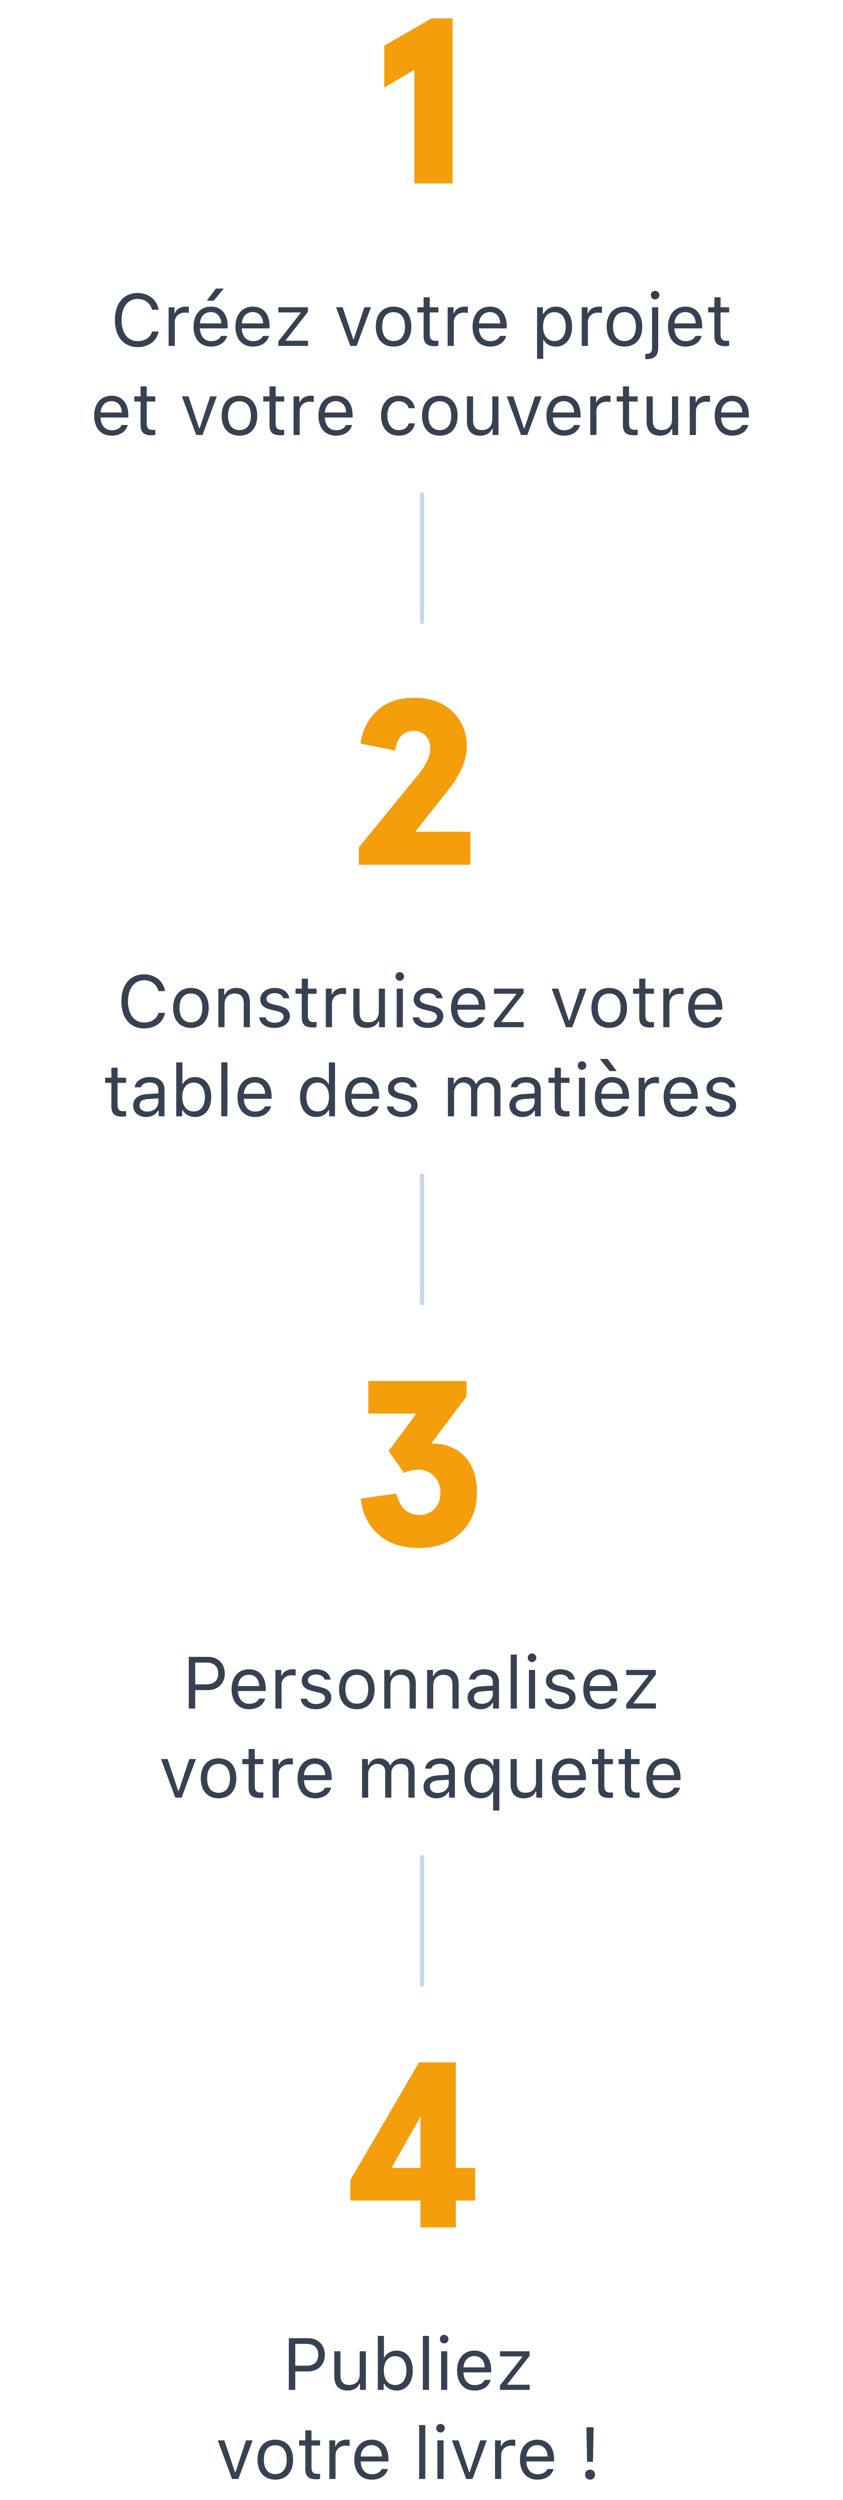
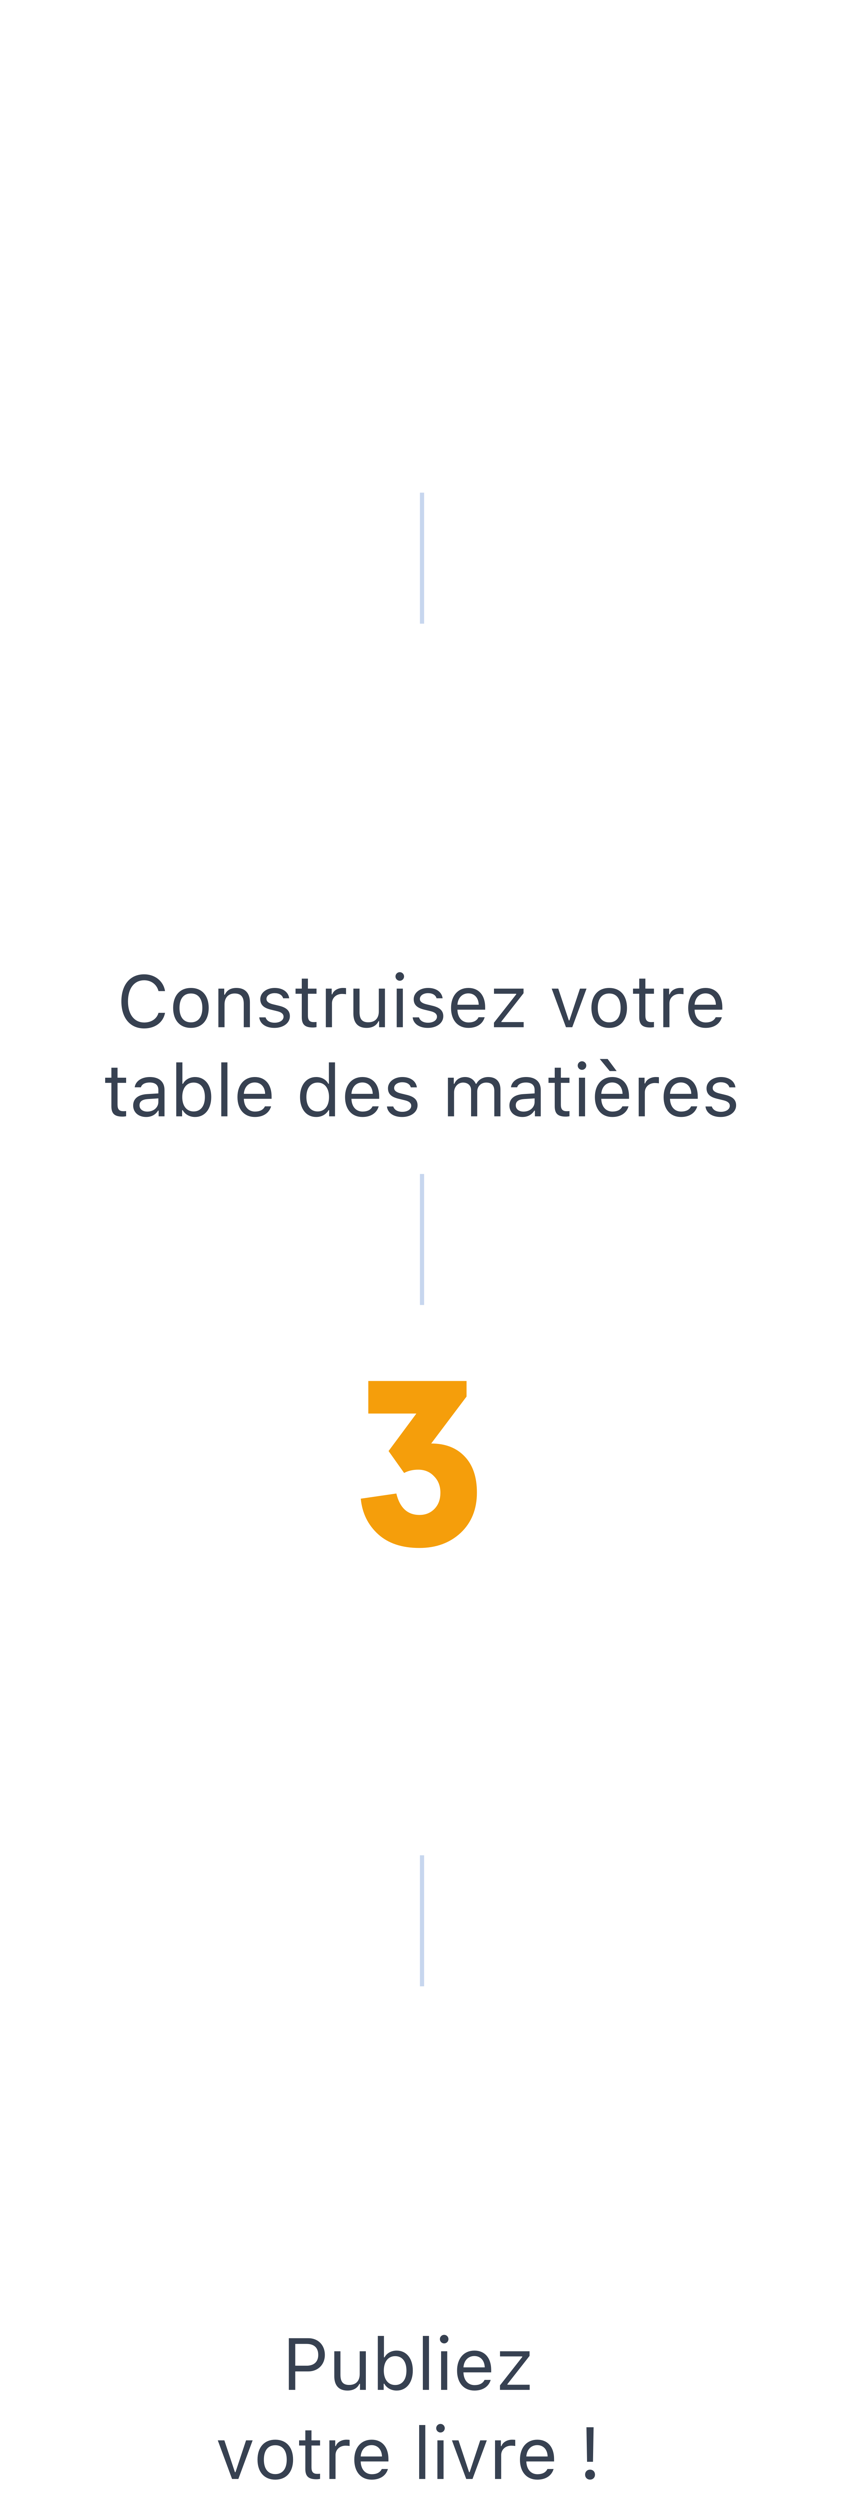
<svg xmlns="http://www.w3.org/2000/svg" width="161" height="477" viewBox="0 0 161 477" fill="none">
  <line x1="80.6" y1="119" x2="80.6" y2="94" stroke="#C7D6EE" stroke-width="0.8" />
  <line x1="80.6" y1="249" x2="80.6" y2="224" stroke="#C7D6EE" stroke-width="0.8" />
  <line x1="80.6" y1="379" x2="80.6" y2="354" stroke="#C7D6EE" stroke-width="0.8" />
-   <path d="M26.305 66.232C28.403 66.232 29.962 65.064 30.29 63.252H29.039C28.725 64.394 27.679 65.098 26.305 65.098C24.404 65.098 23.215 63.546 23.215 61.071C23.215 58.597 24.404 57.038 26.298 57.038C27.658 57.038 28.711 57.838 29.039 59.109H30.29C29.996 57.209 28.376 55.903 26.298 55.903C23.618 55.903 21.95 57.886 21.95 61.071C21.95 64.25 23.625 66.232 26.305 66.232ZM32.204 66H33.38V61.434C33.38 60.395 34.193 59.643 35.315 59.643C35.547 59.643 35.971 59.684 36.066 59.711V58.535C35.916 58.515 35.67 58.501 35.478 58.501C34.501 58.501 33.653 59.007 33.435 59.725H33.325V58.631H32.204V66ZM40.27 59.54C41.44 59.54 42.219 60.401 42.246 61.707H38.185C38.274 60.401 39.095 59.54 40.27 59.54ZM42.212 64.093C41.904 64.742 41.262 65.091 40.312 65.091C39.06 65.091 38.247 64.168 38.185 62.712V62.657H43.483V62.206C43.483 59.916 42.273 58.501 40.284 58.501C38.261 58.501 36.962 60.005 36.962 62.322C36.962 64.653 38.24 66.13 40.284 66.13C41.898 66.13 43.032 65.357 43.388 64.093H42.212ZM40.831 57.366L42.731 55.056H41.227L39.505 57.366H40.831ZM48.269 59.54C49.438 59.54 50.217 60.401 50.244 61.707H46.184C46.273 60.401 47.093 59.54 48.269 59.54ZM50.21 64.093C49.902 64.742 49.26 65.091 48.31 65.091C47.059 65.091 46.245 64.168 46.184 62.712V62.657H51.481V62.206C51.481 59.916 50.272 58.501 48.282 58.501C46.259 58.501 44.96 60.005 44.96 62.322C44.96 64.653 46.238 66.13 48.282 66.13C49.895 66.13 51.03 65.357 51.386 64.093H50.21ZM53.156 66H58.83V65.016H54.578V64.906L58.81 59.513V58.631H53.163V59.615H57.408V59.725L53.156 65.139V66ZM70.841 58.631H69.583L67.566 64.701H67.457L65.44 58.631H64.183L66.91 66H68.113L70.841 58.631ZM75.168 66.13C77.267 66.13 78.565 64.681 78.565 62.315C78.565 59.943 77.267 58.501 75.168 58.501C73.069 58.501 71.77 59.943 71.77 62.315C71.77 64.681 73.069 66.13 75.168 66.13ZM75.168 65.07C73.773 65.07 72.987 64.059 72.987 62.315C72.987 60.565 73.773 59.56 75.168 59.56C76.562 59.56 77.349 60.565 77.349 62.315C77.349 64.059 76.562 65.07 75.168 65.07ZM80.903 56.724V58.631H79.714V59.615H80.903V64.086C80.903 65.494 81.512 66.055 83.029 66.055C83.262 66.055 83.487 66.027 83.72 65.986V64.995C83.501 65.016 83.385 65.022 83.173 65.022C82.407 65.022 82.079 64.653 82.079 63.785V59.615H83.72V58.631H82.079V56.724H80.903ZM85.497 66H86.673V61.434C86.673 60.395 87.486 59.643 88.607 59.643C88.84 59.643 89.264 59.684 89.359 59.711V58.535C89.209 58.515 88.963 58.501 88.772 58.501C87.794 58.501 86.946 59.007 86.728 59.725H86.618V58.631H85.497V66ZM93.564 59.54C94.732 59.54 95.512 60.401 95.539 61.707H91.478C91.567 60.401 92.388 59.54 93.564 59.54ZM95.505 64.093C95.197 64.742 94.555 65.091 93.605 65.091C92.353 65.091 91.54 64.168 91.478 62.712V62.657H96.776V62.206C96.776 59.916 95.566 58.501 93.577 58.501C91.554 58.501 90.255 60.005 90.255 62.322C90.255 64.653 91.533 66.13 93.577 66.13C95.19 66.13 96.325 65.357 96.681 64.093H95.505ZM106.162 58.501C105.157 58.501 104.275 59.014 103.804 59.861H103.694V58.631H102.573V68.461H103.749V64.893H103.858C104.262 65.672 105.109 66.13 106.162 66.13C108.035 66.13 109.259 64.619 109.259 62.315C109.259 59.998 108.042 58.501 106.162 58.501ZM105.882 65.07C104.556 65.07 103.715 64.004 103.715 62.315C103.715 60.62 104.556 59.56 105.889 59.56C107.235 59.56 108.042 60.593 108.042 62.315C108.042 64.038 107.235 65.07 105.882 65.07ZM111.104 66H112.28V61.434C112.28 60.395 113.094 59.643 114.215 59.643C114.447 59.643 114.871 59.684 114.967 59.711V58.535C114.816 58.515 114.57 58.501 114.379 58.501C113.401 58.501 112.554 59.007 112.335 59.725H112.226V58.631H111.104V66ZM119.26 66.13C121.358 66.13 122.657 64.681 122.657 62.315C122.657 59.943 121.358 58.501 119.26 58.501C117.161 58.501 115.862 59.943 115.862 62.315C115.862 64.681 117.161 66.13 119.26 66.13ZM119.26 65.07C117.865 65.07 117.079 64.059 117.079 62.315C117.079 60.565 117.865 59.56 119.26 59.56C120.654 59.56 121.44 60.565 121.44 62.315C121.44 64.059 120.654 65.07 119.26 65.07ZM125.706 58.631H124.53V66.383C124.53 67.196 124.257 67.524 123.423 67.524H123.245V68.529H123.45C124.995 68.529 125.706 67.88 125.706 66.362V58.631ZM125.118 57.134C125.569 57.134 125.938 56.765 125.938 56.313C125.938 55.862 125.569 55.493 125.118 55.493C124.667 55.493 124.298 55.862 124.298 56.313C124.298 56.765 124.667 57.134 125.118 57.134ZM130.888 59.54C132.057 59.54 132.836 60.401 132.863 61.707H128.803C128.892 60.401 129.712 59.54 130.888 59.54ZM132.829 64.093C132.521 64.742 131.879 65.091 130.929 65.091C129.678 65.091 128.864 64.168 128.803 62.712V62.657H134.101V62.206C134.101 59.916 132.891 58.501 130.901 58.501C128.878 58.501 127.579 60.005 127.579 62.322C127.579 64.653 128.857 66.13 130.901 66.13C132.515 66.13 133.649 65.357 134.005 64.093H132.829ZM136.438 56.724V58.631H135.249V59.615H136.438V64.086C136.438 65.494 137.047 66.055 138.564 66.055C138.797 66.055 139.022 66.027 139.255 65.986V64.995C139.036 65.016 138.92 65.022 138.708 65.022C137.942 65.022 137.614 64.653 137.614 63.785V59.615H139.255V58.631H137.614V56.724H136.438ZM21.294 76.54C22.463 76.54 23.242 77.401 23.27 78.707H19.209C19.298 77.401 20.118 76.54 21.294 76.54ZM23.235 81.093C22.928 81.742 22.285 82.091 21.335 82.091C20.084 82.091 19.27 81.168 19.209 79.712V79.657H24.507V79.206C24.507 76.916 23.297 75.501 21.308 75.501C19.284 75.501 17.985 77.005 17.985 79.322C17.985 81.653 19.264 83.13 21.308 83.13C22.921 83.13 24.056 82.357 24.411 81.093H23.235ZM26.845 73.724V75.631H25.655V76.615H26.845V81.086C26.845 82.494 27.453 83.055 28.971 83.055C29.203 83.055 29.429 83.027 29.661 82.986V81.995C29.442 82.016 29.326 82.022 29.114 82.022C28.349 82.022 28.02 81.653 28.02 80.785V76.615H29.661V75.631H28.02V73.724H26.845ZM41.405 75.631H40.148L38.131 81.701H38.022L36.005 75.631H34.747L37.475 83H38.678L41.405 75.631ZM45.732 83.13C47.831 83.13 49.13 81.681 49.13 79.315C49.13 76.943 47.831 75.501 45.732 75.501C43.634 75.501 42.335 76.943 42.335 79.315C42.335 81.681 43.634 83.13 45.732 83.13ZM45.732 82.07C44.338 82.07 43.552 81.059 43.552 79.315C43.552 77.565 44.338 76.561 45.732 76.561C47.127 76.561 47.913 77.565 47.913 79.315C47.913 81.059 47.127 82.07 45.732 82.07ZM51.468 73.724V75.631H50.278V76.615H51.468V81.086C51.468 82.494 52.076 83.055 53.594 83.055C53.826 83.055 54.052 83.027 54.284 82.986V81.995C54.065 82.016 53.949 82.022 53.737 82.022C52.972 82.022 52.644 81.653 52.644 80.785V76.615H54.284V75.631H52.644V73.724H51.468ZM56.062 83H57.237V78.434C57.237 77.394 58.051 76.643 59.172 76.643C59.404 76.643 59.828 76.684 59.924 76.711V75.535C59.773 75.515 59.527 75.501 59.336 75.501C58.358 75.501 57.511 76.007 57.292 76.725H57.183V75.631H56.062V83ZM64.128 76.54C65.297 76.54 66.076 77.401 66.103 78.707H62.043C62.132 77.401 62.952 76.54 64.128 76.54ZM66.069 81.093C65.762 81.742 65.119 82.091 64.169 82.091C62.918 82.091 62.105 81.168 62.043 79.712V79.657H67.341V79.206C67.341 76.916 66.131 75.501 64.142 75.501C62.118 75.501 60.819 77.005 60.819 79.322C60.819 81.653 62.098 83.13 64.142 83.13C65.755 83.13 66.89 82.357 67.245 81.093H66.069ZM79.235 77.887C79.03 76.574 77.936 75.501 76.145 75.501C74.081 75.501 72.769 76.991 72.769 79.288C72.769 81.633 74.088 83.13 76.152 83.13C77.923 83.13 79.023 82.132 79.235 80.778H78.046C77.827 81.612 77.137 82.07 76.145 82.07C74.833 82.07 73.985 80.99 73.985 79.288C73.985 77.62 74.819 76.561 76.145 76.561C77.205 76.561 77.855 77.155 78.046 77.887H79.235ZM84 83.13C86.099 83.13 87.397 81.681 87.397 79.315C87.397 76.943 86.099 75.501 84 75.501C81.901 75.501 80.603 76.943 80.603 79.315C80.603 81.681 81.901 83.13 84 83.13ZM84 82.07C82.606 82.07 81.819 81.059 81.819 79.315C81.819 77.565 82.606 76.561 84 76.561C85.394 76.561 86.181 77.565 86.181 79.315C86.181 81.059 85.394 82.07 84 82.07ZM95.204 75.631H94.028V79.992C94.028 81.284 93.317 82.057 92.019 82.057C90.843 82.057 90.351 81.441 90.351 80.115V75.631H89.175V80.402C89.175 82.145 90.036 83.13 91.69 83.13C92.818 83.13 93.605 82.665 93.974 81.845H94.083V83H95.204V75.631ZM103.435 75.631H102.177L100.16 81.701H100.051L98.034 75.631H96.776L99.504 83H100.707L103.435 75.631ZM107.673 76.54C108.842 76.54 109.621 77.401 109.648 78.707H105.588C105.677 77.401 106.497 76.54 107.673 76.54ZM109.614 81.093C109.307 81.742 108.664 82.091 107.714 82.091C106.463 82.091 105.649 81.168 105.588 79.712V79.657H110.886V79.206C110.886 76.916 109.676 75.501 107.687 75.501C105.663 75.501 104.364 77.005 104.364 79.322C104.364 81.653 105.643 83.13 107.687 83.13C109.3 83.13 110.435 82.357 110.79 81.093H109.614ZM112.731 83H113.907V78.434C113.907 77.394 114.721 76.643 115.842 76.643C116.074 76.643 116.498 76.684 116.594 76.711V75.535C116.443 75.515 116.197 75.501 116.006 75.501C115.028 75.501 114.181 76.007 113.962 76.725H113.853V75.631H112.731V83ZM118.966 73.724V75.631H117.776V76.615H118.966V81.086C118.966 82.494 119.574 83.055 121.092 83.055C121.324 83.055 121.55 83.027 121.782 82.986V81.995C121.563 82.016 121.447 82.022 121.235 82.022C120.47 82.022 120.142 81.653 120.142 80.785V76.615H121.782V75.631H120.142V73.724H118.966ZM129.521 75.631H128.345V79.992C128.345 81.284 127.634 82.057 126.335 82.057C125.159 82.057 124.667 81.441 124.667 80.115V75.631H123.491V80.402C123.491 82.145 124.353 83.13 126.007 83.13C127.135 83.13 127.921 82.665 128.29 81.845H128.399V83H129.521V75.631ZM131.735 83H132.911V78.434C132.911 77.394 133.725 76.643 134.846 76.643C135.078 76.643 135.502 76.684 135.598 76.711V75.535C135.447 75.515 135.201 75.501 135.01 75.501C134.032 75.501 133.185 76.007 132.966 76.725H132.856V75.631H131.735V83ZM139.802 76.54C140.971 76.54 141.75 77.401 141.777 78.707H137.717C137.806 77.401 138.626 76.54 139.802 76.54ZM141.743 81.093C141.436 81.742 140.793 82.091 139.843 82.091C138.592 82.091 137.778 81.168 137.717 79.712V79.657H143.015V79.206C143.015 76.916 141.805 75.501 139.815 75.501C137.792 75.501 136.493 77.005 136.493 79.322C136.493 81.653 137.771 83.13 139.815 83.13C141.429 83.13 142.563 82.357 142.919 81.093H141.743Z" fill="#374151" />
-   <path d="M79.143 35V13.31L73.383 16.73V8.72L82.428 3.5H86.433V35H79.143Z" fill="#F59E0B" />
  <path d="M27.535 196.232C29.634 196.232 31.192 195.063 31.52 193.252H30.27C29.955 194.394 28.909 195.098 27.535 195.098C25.635 195.098 24.445 193.546 24.445 191.071C24.445 188.597 25.635 187.038 27.528 187.038C28.889 187.038 29.941 187.838 30.27 189.109H31.52C31.227 187.209 29.606 185.903 27.528 185.903C24.849 185.903 23.181 187.886 23.181 191.071C23.181 194.25 24.855 196.232 27.535 196.232ZM36.463 196.13C38.562 196.13 39.86 194.681 39.86 192.315C39.86 189.943 38.562 188.501 36.463 188.501C34.364 188.501 33.065 189.943 33.065 192.315C33.065 194.681 34.364 196.13 36.463 196.13ZM36.463 195.07C35.068 195.07 34.282 194.059 34.282 192.315C34.282 190.565 35.068 189.561 36.463 189.561C37.857 189.561 38.644 190.565 38.644 192.315C38.644 194.059 37.857 195.07 36.463 195.07ZM41.706 196H42.882V191.639C42.882 190.347 43.641 189.561 44.816 189.561C45.992 189.561 46.553 190.189 46.553 191.516V196H47.728V191.229C47.728 189.479 46.806 188.501 45.151 188.501C44.023 188.501 43.306 188.979 42.937 189.793H42.827V188.631H41.706V196ZM49.711 190.647C49.711 191.714 50.34 192.309 51.721 192.644L52.985 192.951C53.772 193.143 54.154 193.484 54.154 193.99C54.154 194.667 53.443 195.139 52.452 195.139C51.509 195.139 50.921 194.742 50.723 194.12H49.513C49.643 195.344 50.77 196.13 52.411 196.13C54.086 196.13 55.364 195.221 55.364 193.901C55.364 192.842 54.694 192.24 53.307 191.905L52.172 191.632C51.304 191.42 50.894 191.105 50.894 190.6C50.894 189.943 51.577 189.499 52.452 189.499C53.341 189.499 53.915 189.889 54.072 190.477H55.234C55.077 189.267 54.004 188.501 52.459 188.501C50.894 188.501 49.711 189.424 49.711 190.647ZM57.634 186.724V188.631H56.444V189.615H57.634V194.086C57.634 195.494 58.242 196.055 59.76 196.055C59.992 196.055 60.218 196.027 60.45 195.986V194.995C60.231 195.016 60.115 195.022 59.903 195.022C59.138 195.022 58.81 194.653 58.81 193.785V189.615H60.45V188.631H58.81V186.724H57.634ZM62.227 196H63.403V191.434C63.403 190.395 64.217 189.643 65.338 189.643C65.57 189.643 65.994 189.684 66.09 189.711V188.535C65.939 188.515 65.693 188.501 65.502 188.501C64.524 188.501 63.677 189.007 63.458 189.725H63.349V188.631H62.227V196ZM73.52 188.631H72.345V192.992C72.345 194.284 71.634 195.057 70.335 195.057C69.159 195.057 68.667 194.441 68.667 193.115V188.631H67.491V193.402C67.491 195.146 68.353 196.13 70.007 196.13C71.135 196.13 71.921 195.665 72.29 194.845H72.399V196H73.52V188.631ZM75.763 196H76.939V188.631H75.763V196ZM76.351 187.134C76.802 187.134 77.171 186.765 77.171 186.313C77.171 185.862 76.802 185.493 76.351 185.493C75.899 185.493 75.53 185.862 75.53 186.313C75.53 186.765 75.899 187.134 76.351 187.134ZM79.01 190.647C79.01 191.714 79.639 192.309 81.019 192.644L82.284 192.951C83.07 193.143 83.453 193.484 83.453 193.99C83.453 194.667 82.742 195.139 81.751 195.139C80.808 195.139 80.22 194.742 80.022 194.12H78.811C78.941 195.344 80.069 196.13 81.71 196.13C83.385 196.13 84.663 195.221 84.663 193.901C84.663 192.842 83.993 192.24 82.606 191.905L81.471 191.632C80.603 191.42 80.192 191.105 80.192 190.6C80.192 189.943 80.876 189.499 81.751 189.499C82.64 189.499 83.214 189.889 83.371 190.477H84.533C84.376 189.267 83.303 188.501 81.758 188.501C80.192 188.501 79.01 189.424 79.01 190.647ZM89.448 189.54C90.617 189.54 91.397 190.401 91.424 191.707H87.363C87.452 190.401 88.272 189.54 89.448 189.54ZM91.39 194.093C91.082 194.742 90.439 195.091 89.489 195.091C88.238 195.091 87.425 194.168 87.363 192.712V192.657H92.661V192.206C92.661 189.916 91.451 188.501 89.462 188.501C87.439 188.501 86.14 190.005 86.14 192.322C86.14 194.653 87.418 196.13 89.462 196.13C91.075 196.13 92.21 195.357 92.565 194.093H91.39ZM94.336 196H100.01V195.016H95.758V194.906L99.989 189.513V188.631H94.343V189.615H98.588V189.725L94.336 195.139V196ZM112.021 188.631H110.763L108.746 194.701H108.637L106.62 188.631H105.362L108.09 196H109.293L112.021 188.631ZM116.348 196.13C118.446 196.13 119.745 194.681 119.745 192.315C119.745 189.943 118.446 188.501 116.348 188.501C114.249 188.501 112.95 189.943 112.95 192.315C112.95 194.681 114.249 196.13 116.348 196.13ZM116.348 195.07C114.953 195.07 114.167 194.059 114.167 192.315C114.167 190.565 114.953 189.561 116.348 189.561C117.742 189.561 118.528 190.565 118.528 192.315C118.528 194.059 117.742 195.07 116.348 195.07ZM122.083 186.724V188.631H120.894V189.615H122.083V194.086C122.083 195.494 122.691 196.055 124.209 196.055C124.441 196.055 124.667 196.027 124.899 195.986V194.995C124.681 195.016 124.564 195.022 124.353 195.022C123.587 195.022 123.259 194.653 123.259 193.785V189.615H124.899V188.631H123.259V186.724H122.083ZM126.677 196H127.853V191.434C127.853 190.395 128.666 189.643 129.787 189.643C130.02 189.643 130.443 189.684 130.539 189.711V188.535C130.389 188.515 130.143 188.501 129.951 188.501C128.974 188.501 128.126 189.007 127.907 189.725H127.798V188.631H126.677V196ZM134.743 189.54C135.912 189.54 136.691 190.401 136.719 191.707H132.658C132.747 190.401 133.567 189.54 134.743 189.54ZM136.685 194.093C136.377 194.742 135.734 195.091 134.784 195.091C133.533 195.091 132.72 194.168 132.658 192.712V192.657H137.956V192.206C137.956 189.916 136.746 188.501 134.757 188.501C132.733 188.501 131.435 190.005 131.435 192.322C131.435 194.653 132.713 196.13 134.757 196.13C136.37 196.13 137.505 195.357 137.86 194.093H136.685ZM21.273 203.724V205.631H20.084V206.615H21.273V211.086C21.273 212.494 21.882 213.055 23.399 213.055C23.632 213.055 23.857 213.027 24.09 212.986V211.995C23.871 212.016 23.755 212.022 23.543 212.022C22.777 212.022 22.449 211.653 22.449 210.785V206.615H24.09V205.631H22.449V203.724H21.273ZM28.137 212.098C27.282 212.098 26.646 211.66 26.646 210.908C26.646 210.17 27.139 209.78 28.26 209.705L30.242 209.575V210.252C30.242 211.305 29.347 212.098 28.137 212.098ZM27.918 213.13C28.902 213.13 29.709 212.699 30.188 211.913H30.297V213H31.418V207.955C31.418 206.424 30.413 205.501 28.615 205.501C27.043 205.501 25.881 206.28 25.724 207.463H26.913C27.077 206.882 27.692 206.547 28.574 206.547C29.675 206.547 30.242 207.046 30.242 207.955V208.625L28.116 208.755C26.4 208.857 25.43 209.616 25.43 210.936C25.43 212.282 26.489 213.13 27.918 213.13ZM37.256 213.13C39.122 213.13 40.346 211.619 40.346 209.315C40.346 206.998 39.129 205.501 37.256 205.501C36.244 205.501 35.349 206 34.945 206.793H34.836V202.705H33.66V213H34.781V211.824H34.891C35.355 212.645 36.23 213.13 37.256 213.13ZM36.982 206.561C38.329 206.561 39.129 207.593 39.129 209.315C39.129 211.038 38.329 212.07 36.982 212.07C35.643 212.07 34.809 211.018 34.809 209.315C34.809 207.613 35.643 206.561 36.982 206.561ZM42.26 213H43.435V202.705H42.26V213ZM48.658 206.54C49.827 206.54 50.606 207.401 50.634 208.707H46.573C46.662 207.401 47.482 206.54 48.658 206.54ZM50.6 211.093C50.292 211.742 49.649 212.091 48.699 212.091C47.448 212.091 46.635 211.168 46.573 209.712V209.657H51.871V209.206C51.871 206.916 50.661 205.501 48.672 205.501C46.648 205.501 45.35 207.005 45.35 209.322C45.35 211.653 46.628 213.13 48.672 213.13C50.285 213.13 51.42 212.357 51.775 211.093H50.6ZM60.395 213.13C61.414 213.13 62.289 212.645 62.754 211.824H62.863V213H63.984V202.705H62.809V206.793H62.706C62.289 205.986 61.421 205.501 60.395 205.501C58.523 205.501 57.299 207.005 57.299 209.315C57.299 211.633 58.509 213.13 60.395 213.13ZM60.669 206.561C62.002 206.561 62.836 207.627 62.836 209.315C62.836 211.018 62.009 212.07 60.669 212.07C59.322 212.07 58.516 211.038 58.516 209.315C58.516 207.6 59.329 206.561 60.669 206.561ZM69.207 206.54C70.376 206.54 71.155 207.401 71.183 208.707H67.122C67.211 207.401 68.031 206.54 69.207 206.54ZM71.148 211.093C70.841 211.742 70.198 212.091 69.248 212.091C67.997 212.091 67.184 211.168 67.122 209.712V209.657H72.42V209.206C72.42 206.916 71.21 205.501 69.221 205.501C67.197 205.501 65.898 207.005 65.898 209.322C65.898 211.653 67.177 213.13 69.221 213.13C70.834 213.13 71.969 212.357 72.324 211.093H71.148ZM74.095 207.647C74.095 208.714 74.724 209.309 76.105 209.644L77.369 209.951C78.155 210.143 78.538 210.484 78.538 210.99C78.538 211.667 77.827 212.139 76.836 212.139C75.893 212.139 75.305 211.742 75.106 211.12H73.897C74.026 212.344 75.154 213.13 76.795 213.13C78.47 213.13 79.748 212.221 79.748 210.901C79.748 209.842 79.078 209.24 77.69 208.905L76.556 208.632C75.688 208.42 75.277 208.105 75.277 207.6C75.277 206.943 75.961 206.499 76.836 206.499C77.725 206.499 78.299 206.889 78.456 207.477H79.618C79.461 206.267 78.388 205.501 76.843 205.501C75.277 205.501 74.095 206.424 74.095 207.647ZM85.545 213H86.721V208.434C86.721 207.395 87.466 206.561 88.43 206.561C89.359 206.561 89.968 207.121 89.968 207.996V213H91.144V208.263C91.144 207.326 91.827 206.561 92.853 206.561C93.892 206.561 94.404 207.094 94.404 208.181V213H95.58V207.907C95.58 206.362 94.739 205.501 93.235 205.501C92.217 205.501 91.376 206.014 90.98 206.793H90.87C90.528 206.027 89.831 205.501 88.833 205.501C87.849 205.501 87.11 205.973 86.775 206.793H86.666V205.631H85.545V213ZM99.996 212.098C99.142 212.098 98.506 211.66 98.506 210.908C98.506 210.17 98.998 209.78 100.119 209.705L102.102 209.575V210.252C102.102 211.305 101.206 212.098 99.996 212.098ZM99.777 213.13C100.762 213.13 101.568 212.699 102.047 211.913H102.156V213H103.277V207.955C103.277 206.424 102.272 205.501 100.475 205.501C98.902 205.501 97.74 206.28 97.583 207.463H98.772C98.936 206.882 99.552 206.547 100.434 206.547C101.534 206.547 102.102 207.046 102.102 207.955V208.625L99.976 208.755C98.26 208.857 97.289 209.616 97.289 210.936C97.289 212.282 98.349 213.13 99.777 213.13ZM105.943 203.724V205.631H104.754V206.615H105.943V211.086C105.943 212.494 106.552 213.055 108.069 213.055C108.302 213.055 108.527 213.027 108.76 212.986V211.995C108.541 212.016 108.425 212.022 108.213 212.022C107.447 212.022 107.119 211.653 107.119 210.785V206.615H108.76V205.631H107.119V203.724H105.943ZM110.564 213H111.74V205.631H110.564V213ZM111.152 204.134C111.604 204.134 111.973 203.765 111.973 203.313C111.973 202.862 111.604 202.493 111.152 202.493C110.701 202.493 110.332 202.862 110.332 203.313C110.332 203.765 110.701 204.134 111.152 204.134ZM116.922 206.54C118.091 206.54 118.87 207.401 118.897 208.707H114.837C114.926 207.401 115.746 206.54 116.922 206.54ZM118.863 211.093C118.556 211.742 117.913 212.091 116.963 212.091C115.712 212.091 114.898 211.168 114.837 209.712V209.657H120.135V209.206C120.135 206.916 118.925 205.501 116.936 205.501C114.912 205.501 113.613 207.005 113.613 209.322C113.613 211.653 114.892 213.13 116.936 213.13C118.549 213.13 119.684 212.357 120.039 211.093H118.863ZM117.77 204.366L116.047 202.056H114.543L116.443 204.366H117.77ZM121.98 213H123.156V208.434C123.156 207.395 123.97 206.643 125.091 206.643C125.323 206.643 125.747 206.684 125.843 206.711V205.535C125.692 205.515 125.446 205.501 125.255 205.501C124.277 205.501 123.43 206.007 123.211 206.725H123.102V205.631H121.98V213ZM130.047 206.54C131.216 206.54 131.995 207.401 132.022 208.707H127.962C128.051 207.401 128.871 206.54 130.047 206.54ZM131.988 211.093C131.681 211.742 131.038 212.091 130.088 212.091C128.837 212.091 128.023 211.168 127.962 209.712V209.657H133.26V209.206C133.26 206.916 132.05 205.501 130.061 205.501C128.037 205.501 126.738 207.005 126.738 209.322C126.738 211.653 128.017 213.13 130.061 213.13C131.674 213.13 132.809 212.357 133.164 211.093H131.988ZM134.935 207.647C134.935 208.714 135.563 209.309 136.944 209.644L138.209 209.951C138.995 210.143 139.378 210.484 139.378 210.99C139.378 211.667 138.667 212.139 137.676 212.139C136.732 212.139 136.145 211.742 135.946 211.12H134.736C134.866 212.344 135.994 213.13 137.635 213.13C139.31 213.13 140.588 212.221 140.588 210.901C140.588 209.842 139.918 209.24 138.53 208.905L137.396 208.632C136.527 208.42 136.117 208.105 136.117 207.6C136.117 206.943 136.801 206.499 137.676 206.499C138.564 206.499 139.139 206.889 139.296 207.477H140.458C140.301 206.267 139.228 205.501 137.683 205.501C136.117 205.501 134.935 206.424 134.935 207.647Z" fill="#374151" />
-   <path d="M68.539 165V161.67L80.059 147.585C81.469 145.815 82.174 144.18 82.174 142.68C82.174 141.75 81.874 140.985 81.274 140.385C80.704 139.755 79.969 139.44 79.069 139.44C77.029 139.44 75.829 140.7 75.469 143.22L68.854 141.87C69.184 139.41 70.219 137.34 71.959 135.66C73.729 133.98 76.099 133.14 79.069 133.14C82.159 133.14 84.604 134.01 86.404 135.75C88.234 137.49 89.149 139.725 89.149 142.455C89.149 145.005 87.949 147.795 85.549 150.825L79.294 158.7H89.824V165H68.539Z" fill="#F59E0B" />
-   <path d="M36.053 316.136V326H37.283V322.479H39.765C41.617 322.479 42.937 321.174 42.937 319.328C42.937 317.448 41.645 316.136 39.778 316.136H36.053ZM37.283 317.229H39.457C40.886 317.229 41.672 317.975 41.672 319.328C41.672 320.634 40.858 321.386 39.457 321.386H37.283V317.229ZM47.537 319.54C48.706 319.54 49.485 320.401 49.513 321.707H45.452C45.541 320.401 46.361 319.54 47.537 319.54ZM49.478 324.093C49.171 324.742 48.528 325.091 47.578 325.091C46.327 325.091 45.514 324.168 45.452 322.712V322.657H50.75V322.206C50.75 319.916 49.54 318.501 47.551 318.501C45.527 318.501 44.228 320.005 44.228 322.322C44.228 324.653 45.507 326.13 47.551 326.13C49.164 326.13 50.299 325.357 50.654 324.093H49.478ZM52.596 326H53.772V321.434C53.772 320.395 54.585 319.643 55.706 319.643C55.938 319.643 56.362 319.684 56.458 319.711V318.535C56.308 318.515 56.062 318.501 55.87 318.501C54.893 318.501 54.045 319.007 53.826 319.725H53.717V318.631H52.596V326ZM57.62 320.647C57.62 321.714 58.249 322.309 59.63 322.644L60.895 322.951C61.681 323.143 62.063 323.484 62.063 323.99C62.063 324.667 61.352 325.139 60.361 325.139C59.418 325.139 58.83 324.742 58.632 324.12H57.422C57.552 325.344 58.68 326.13 60.32 326.13C61.995 326.13 63.273 325.221 63.273 323.901C63.273 322.842 62.603 322.24 61.216 321.905L60.081 321.632C59.213 321.42 58.803 321.105 58.803 320.6C58.803 319.943 59.486 319.499 60.361 319.499C61.25 319.499 61.824 319.889 61.981 320.477H63.144C62.986 319.267 61.913 318.501 60.368 318.501C58.803 318.501 57.62 319.424 57.62 320.647ZM68.147 326.13C70.246 326.13 71.545 324.681 71.545 322.315C71.545 319.943 70.246 318.501 68.147 318.501C66.049 318.501 64.75 319.943 64.75 322.315C64.75 324.681 66.049 326.13 68.147 326.13ZM68.147 325.07C66.753 325.07 65.967 324.059 65.967 322.315C65.967 320.565 66.753 319.561 68.147 319.561C69.542 319.561 70.328 320.565 70.328 322.315C70.328 324.059 69.542 325.07 68.147 325.07ZM73.391 326H74.566V321.639C74.566 320.347 75.325 319.561 76.501 319.561C77.677 319.561 78.237 320.189 78.237 321.516V326H79.413V321.229C79.413 319.479 78.49 318.501 76.836 318.501C75.708 318.501 74.99 318.979 74.621 319.793H74.512V318.631H73.391V326ZM81.566 326H82.742V321.639C82.742 320.347 83.501 319.561 84.677 319.561C85.853 319.561 86.413 320.189 86.413 321.516V326H87.589V321.229C87.589 319.479 86.666 318.501 85.012 318.501C83.884 318.501 83.166 318.979 82.797 319.793H82.688V318.631H81.566V326ZM92.012 325.098C91.157 325.098 90.522 324.66 90.522 323.908C90.522 323.17 91.014 322.78 92.135 322.705L94.117 322.575V323.252C94.117 324.305 93.222 325.098 92.012 325.098ZM91.793 326.13C92.777 326.13 93.584 325.699 94.062 324.913H94.172V326H95.293V320.955C95.293 319.424 94.288 318.501 92.49 318.501C90.918 318.501 89.756 319.28 89.599 320.463H90.788C90.952 319.882 91.567 319.547 92.449 319.547C93.55 319.547 94.117 320.046 94.117 320.955V321.625L91.991 321.755C90.275 321.857 89.305 322.616 89.305 323.936C89.305 325.282 90.364 326.13 91.793 326.13ZM97.535 326H98.711V315.705H97.535V326ZM101.021 326H102.197V318.631H101.021V326ZM101.609 317.134C102.061 317.134 102.43 316.765 102.43 316.313C102.43 315.862 102.061 315.493 101.609 315.493C101.158 315.493 100.789 315.862 100.789 316.313C100.789 316.765 101.158 317.134 101.609 317.134ZM104.269 320.647C104.269 321.714 104.897 322.309 106.278 322.644L107.543 322.951C108.329 323.143 108.712 323.484 108.712 323.99C108.712 324.667 108.001 325.139 107.01 325.139C106.066 325.139 105.479 324.742 105.28 324.12H104.07C104.2 325.344 105.328 326.13 106.969 326.13C108.644 326.13 109.922 325.221 109.922 323.901C109.922 322.842 109.252 322.24 107.864 321.905L106.729 321.632C105.861 321.42 105.451 321.105 105.451 320.6C105.451 319.943 106.135 319.499 107.01 319.499C107.898 319.499 108.473 319.889 108.63 320.477H109.792C109.635 319.267 108.562 318.501 107.017 318.501C105.451 318.501 104.269 319.424 104.269 320.647ZM114.707 319.54C115.876 319.54 116.655 320.401 116.683 321.707H112.622C112.711 320.401 113.531 319.54 114.707 319.54ZM116.648 324.093C116.341 324.742 115.698 325.091 114.748 325.091C113.497 325.091 112.684 324.168 112.622 322.712V322.657H117.92V322.206C117.92 319.916 116.71 318.501 114.721 318.501C112.697 318.501 111.398 320.005 111.398 322.322C111.398 324.653 112.677 326.13 114.721 326.13C116.334 326.13 117.469 325.357 117.824 324.093H116.648ZM119.595 326H125.269V325.016H121.017V324.906L125.248 319.513V318.631H119.602V319.615H123.847V319.725L119.595 325.139V326ZM37.413 335.631H36.155L34.139 341.701H34.029L32.013 335.631H30.755L33.482 343H34.685L37.413 335.631ZM41.74 343.13C43.839 343.13 45.138 341.681 45.138 339.315C45.138 336.943 43.839 335.501 41.74 335.501C39.642 335.501 38.343 336.943 38.343 339.315C38.343 341.681 39.642 343.13 41.74 343.13ZM41.74 342.07C40.346 342.07 39.56 341.059 39.56 339.315C39.56 337.565 40.346 336.561 41.74 336.561C43.135 336.561 43.921 337.565 43.921 339.315C43.921 341.059 43.135 342.07 41.74 342.07ZM47.476 333.724V335.631H46.286V336.615H47.476V341.086C47.476 342.494 48.084 343.055 49.602 343.055C49.834 343.055 50.06 343.027 50.292 342.986V341.995C50.073 342.016 49.957 342.022 49.745 342.022C48.98 342.022 48.651 341.653 48.651 340.785V336.615H50.292V335.631H48.651V333.724H47.476ZM52.069 343H53.245V338.434C53.245 337.395 54.059 336.643 55.18 336.643C55.412 336.643 55.836 336.684 55.932 336.711V335.535C55.781 335.515 55.535 335.501 55.344 335.501C54.366 335.501 53.519 336.007 53.3 336.725H53.19V335.631H52.069V343ZM60.136 336.54C61.305 336.54 62.084 337.401 62.111 338.707H58.051C58.14 337.401 58.96 336.54 60.136 336.54ZM62.077 341.093C61.77 341.742 61.127 342.091 60.177 342.091C58.926 342.091 58.112 341.168 58.051 339.712V339.657H63.349V339.206C63.349 336.916 62.139 335.501 60.149 335.501C58.126 335.501 56.827 337.005 56.827 339.322C56.827 341.653 58.105 343.13 60.149 343.13C61.763 343.13 62.898 342.357 63.253 341.093H62.077ZM69.145 343H70.321V338.434C70.321 337.395 71.066 336.561 72.03 336.561C72.96 336.561 73.568 337.121 73.568 337.996V343H74.744V338.263C74.744 337.326 75.428 336.561 76.453 336.561C77.492 336.561 78.005 337.094 78.005 338.181V343H79.181V337.907C79.181 336.362 78.34 335.501 76.836 335.501C75.817 335.501 74.977 336.014 74.58 336.793H74.471C74.129 336.027 73.432 335.501 72.434 335.501C71.449 335.501 70.711 335.973 70.376 336.793H70.267V335.631H69.145V343ZM83.597 342.098C82.742 342.098 82.106 341.66 82.106 340.908C82.106 340.17 82.599 339.78 83.72 339.705L85.702 339.575V340.252C85.702 341.305 84.807 342.098 83.597 342.098ZM83.378 343.13C84.362 343.13 85.169 342.699 85.647 341.913H85.757V343H86.878V337.955C86.878 336.424 85.873 335.501 84.075 335.501C82.503 335.501 81.341 336.28 81.184 337.463H82.373C82.537 336.882 83.152 336.547 84.034 336.547C85.135 336.547 85.702 337.046 85.702 337.955V338.625L83.576 338.755C81.86 338.857 80.89 339.616 80.89 340.936C80.89 342.282 81.949 343.13 83.378 343.13ZM91.766 335.501C89.899 335.501 88.683 337.005 88.683 339.315C88.683 341.64 89.886 343.13 91.766 343.13C92.805 343.13 93.598 342.699 94.069 341.893H94.179V345.461H95.368V335.631H94.233V336.861H94.124C93.686 336.034 92.77 335.501 91.766 335.501ZM92.032 342.07C90.692 342.07 89.899 341.045 89.899 339.315C89.899 337.593 90.699 336.561 92.039 336.561C93.372 336.561 94.213 337.627 94.213 339.315C94.213 341.011 93.379 342.07 92.032 342.07ZM103.544 335.631H102.368V339.992C102.368 341.284 101.657 342.057 100.358 342.057C99.183 342.057 98.69 341.441 98.69 340.115V335.631H97.515V340.402C97.515 342.146 98.376 343.13 100.03 343.13C101.158 343.13 101.944 342.665 102.313 341.845H102.423V343H103.544V335.631ZM108.698 336.54C109.867 336.54 110.646 337.401 110.674 338.707H106.613C106.702 337.401 107.522 336.54 108.698 336.54ZM110.64 341.093C110.332 341.742 109.689 342.091 108.739 342.091C107.488 342.091 106.675 341.168 106.613 339.712V339.657H111.911V339.206C111.911 336.916 110.701 335.501 108.712 335.501C106.688 335.501 105.39 337.005 105.39 339.322C105.39 341.653 106.668 343.13 108.712 343.13C110.325 343.13 111.46 342.357 111.815 341.093H110.64ZM114.249 333.724V335.631H113.06V336.615H114.249V341.086C114.249 342.494 114.857 343.055 116.375 343.055C116.607 343.055 116.833 343.027 117.065 342.986V341.995C116.847 342.016 116.73 342.022 116.519 342.022C115.753 342.022 115.425 341.653 115.425 340.785V336.615H117.065V335.631H115.425V333.724H114.249ZM119.335 333.724V335.631H118.146V336.615H119.335V341.086C119.335 342.494 119.943 343.055 121.461 343.055C121.693 343.055 121.919 343.027 122.151 342.986V341.995C121.933 342.016 121.816 342.022 121.604 342.022C120.839 342.022 120.511 341.653 120.511 340.785V336.615H122.151V335.631H120.511V333.724H119.335ZM126.759 336.54C127.928 336.54 128.707 337.401 128.734 338.707H124.674C124.763 337.401 125.583 336.54 126.759 336.54ZM128.7 341.093C128.393 341.742 127.75 342.091 126.8 342.091C125.549 342.091 124.735 341.168 124.674 339.712V339.657H129.972V339.206C129.972 336.916 128.762 335.501 126.772 335.501C124.749 335.501 123.45 337.005 123.45 339.322C123.45 341.653 124.729 343.13 126.772 343.13C128.386 343.13 129.521 342.357 129.876 341.093H128.7Z" fill="#374151" />
  <path d="M68.9 285.955L75.695 284.965C76.355 287.695 77.825 289.06 80.105 289.06C81.275 289.06 82.235 288.67 82.985 287.89C83.735 287.11 84.11 286.09 84.11 284.83C84.11 283.54 83.705 282.49 82.895 281.68C82.115 280.84 81.11 280.42 79.88 280.42C78.86 280.42 77.96 280.63 77.18 281.05L74.21 276.865L79.52 269.71H70.34V263.5H89.105V266.47L82.355 275.425C85.055 275.425 87.185 276.25 88.745 277.9C90.305 279.52 91.085 281.815 91.085 284.785C91.085 287.965 90.05 290.53 87.98 292.48C85.91 294.4 83.285 295.36 80.105 295.36C76.775 295.36 74.15 294.49 72.23 292.75C70.28 290.98 69.17 288.715 68.9 285.955Z" fill="#F59E0B" />
  <path d="M55.161 446.136V456H56.392V452.479H58.873C60.726 452.479 62.045 451.174 62.045 449.328C62.045 447.448 60.753 446.136 58.887 446.136H55.161ZM56.392 447.229H58.565C59.994 447.229 60.78 447.975 60.78 449.328C60.78 450.634 59.967 451.386 58.565 451.386H56.392V447.229ZM69.872 448.631H68.696V452.992C68.696 454.284 67.985 455.057 66.686 455.057C65.511 455.057 65.019 454.441 65.019 453.115V448.631H63.843V453.402C63.843 455.146 64.704 456.13 66.358 456.13C67.486 456.13 68.272 455.665 68.642 454.845H68.751V456H69.872V448.631ZM75.751 456.13C77.617 456.13 78.841 454.619 78.841 452.315C78.841 449.998 77.624 448.501 75.751 448.501C74.739 448.501 73.844 449 73.44 449.793H73.331V445.705H72.155V456H73.276V454.824H73.386C73.851 455.645 74.726 456.13 75.751 456.13ZM75.478 449.561C76.824 449.561 77.624 450.593 77.624 452.315C77.624 454.038 76.824 455.07 75.478 455.07C74.138 455.07 73.304 454.018 73.304 452.315C73.304 450.613 74.138 449.561 75.478 449.561ZM80.755 456H81.931V445.705H80.755V456ZM84.241 456H85.417V448.631H84.241V456ZM84.829 447.134C85.28 447.134 85.649 446.765 85.649 446.313C85.649 445.862 85.28 445.493 84.829 445.493C84.378 445.493 84.009 445.862 84.009 446.313C84.009 446.765 84.378 447.134 84.829 447.134ZM90.599 449.54C91.768 449.54 92.547 450.401 92.574 451.707H88.514C88.603 450.401 89.423 449.54 90.599 449.54ZM92.54 454.093C92.232 454.742 91.59 455.091 90.64 455.091C89.389 455.091 88.575 454.168 88.514 452.712V452.657H93.811V452.206C93.811 449.916 92.602 448.501 90.612 448.501C88.589 448.501 87.29 450.005 87.29 452.322C87.29 454.653 88.568 456.13 90.612 456.13C92.226 456.13 93.36 455.357 93.716 454.093H92.54ZM95.486 456H101.16V455.016H96.908V454.906L101.14 449.513V448.631H95.493V449.615H99.738V449.725L95.486 455.139V456ZM48.25 465.631H46.992L44.976 471.701H44.866L42.85 465.631H41.592L44.319 473H45.523L48.25 465.631ZM52.577 473.13C54.676 473.13 55.975 471.681 55.975 469.315C55.975 466.943 54.676 465.501 52.577 465.501C50.478 465.501 49.18 466.943 49.18 469.315C49.18 471.681 50.478 473.13 52.577 473.13ZM52.577 472.07C51.183 472.07 50.397 471.059 50.397 469.315C50.397 467.565 51.183 466.561 52.577 466.561C53.972 466.561 54.758 467.565 54.758 469.315C54.758 471.059 53.972 472.07 52.577 472.07ZM58.312 463.724V465.631H57.123V466.615H58.312V471.086C58.312 472.494 58.921 473.055 60.438 473.055C60.671 473.055 60.897 473.027 61.129 472.986V471.995C60.91 472.016 60.794 472.022 60.582 472.022C59.816 472.022 59.488 471.653 59.488 470.785V466.615H61.129V465.631H59.488V463.724H58.312ZM62.906 473H64.082V468.434C64.082 467.395 64.895 466.643 66.017 466.643C66.249 466.643 66.673 466.684 66.769 466.711V465.535C66.618 465.515 66.372 465.501 66.181 465.501C65.203 465.501 64.356 466.007 64.137 466.725H64.027V465.631H62.906V473ZM70.973 466.54C72.142 466.54 72.921 467.401 72.948 468.707H68.888C68.977 467.401 69.797 466.54 70.973 466.54ZM72.914 471.093C72.606 471.742 71.964 472.091 71.014 472.091C69.763 472.091 68.949 471.168 68.888 469.712V469.657H74.186V469.206C74.186 466.916 72.976 465.501 70.986 465.501C68.963 465.501 67.664 467.005 67.664 469.322C67.664 471.653 68.942 473.13 70.986 473.13C72.6 473.13 73.734 472.357 74.09 471.093H72.914ZM80.051 473H81.227V462.705H80.051V473ZM83.537 473H84.713V465.631H83.537V473ZM84.125 464.134C84.576 464.134 84.945 463.765 84.945 463.313C84.945 462.862 84.576 462.493 84.125 462.493C83.674 462.493 83.305 462.862 83.305 463.313C83.305 463.765 83.674 464.134 84.125 464.134ZM92.971 465.631H91.713L89.696 471.701H89.587L87.57 465.631H86.312L89.04 473H90.243L92.971 465.631ZM94.543 473H95.719V468.434C95.719 467.395 96.532 466.643 97.653 466.643C97.886 466.643 98.31 466.684 98.405 466.711V465.535C98.255 465.515 98.009 465.501 97.817 465.501C96.84 465.501 95.992 466.007 95.773 466.725H95.664V465.631H94.543V473ZM102.609 466.54C103.778 466.54 104.558 467.401 104.585 468.707H100.524C100.613 467.401 101.434 466.54 102.609 466.54ZM104.551 471.093C104.243 471.742 103.601 472.091 102.65 472.091C101.399 472.091 100.586 471.168 100.524 469.712V469.657H105.822V469.206C105.822 466.916 104.612 465.501 102.623 465.501C100.6 465.501 99.301 467.005 99.301 469.322C99.301 471.653 100.579 473.13 102.623 473.13C104.236 473.13 105.371 472.357 105.727 471.093H104.551ZM112.002 463.129L112.118 469.719H113.253L113.369 463.129H112.002ZM112.692 473.123C113.246 473.123 113.636 472.727 113.636 472.173C113.636 471.612 113.246 471.216 112.692 471.216C112.139 471.216 111.742 471.612 111.742 472.173C111.742 472.727 112.139 473.123 112.692 473.123Z" fill="#374151" />
-   <path d="M80.305 425V419.87H66.895V416L80.035 393.5H87.055V413.66H90.745V419.87H87.055V425H80.305ZM74.77 413.66H80.305V403.85L74.77 413.66Z" fill="#F59E0B" />
</svg>